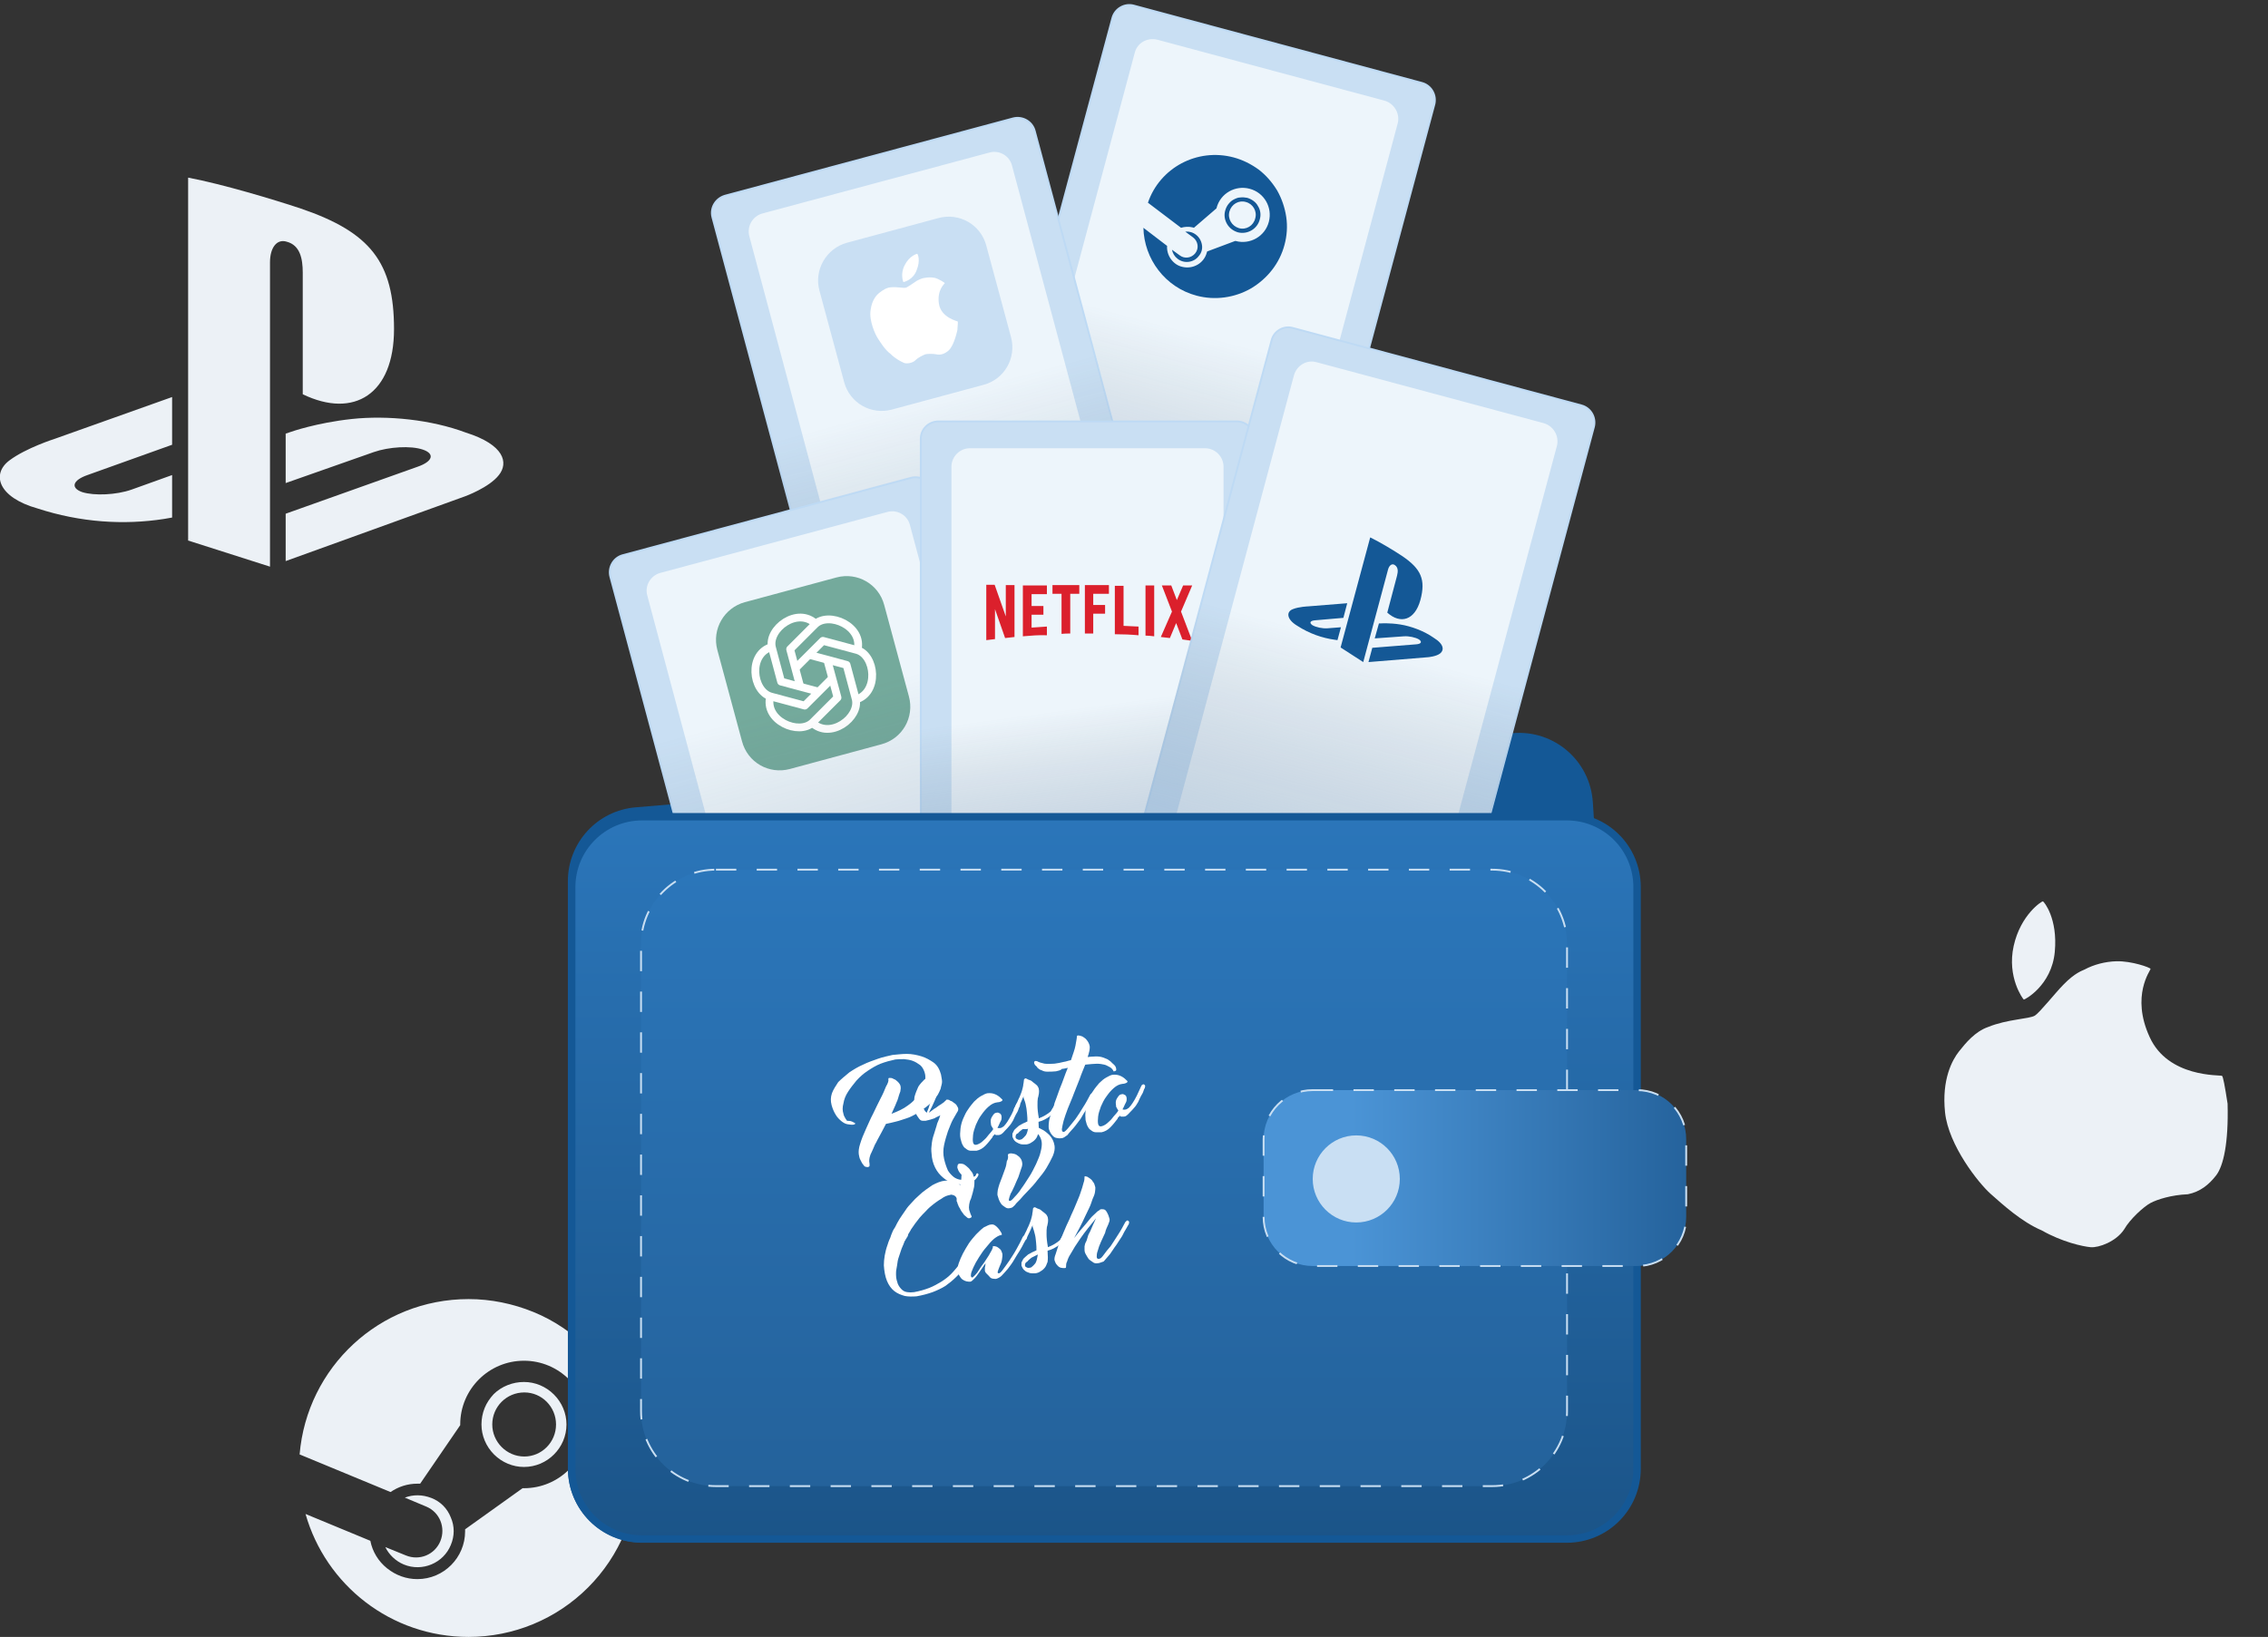
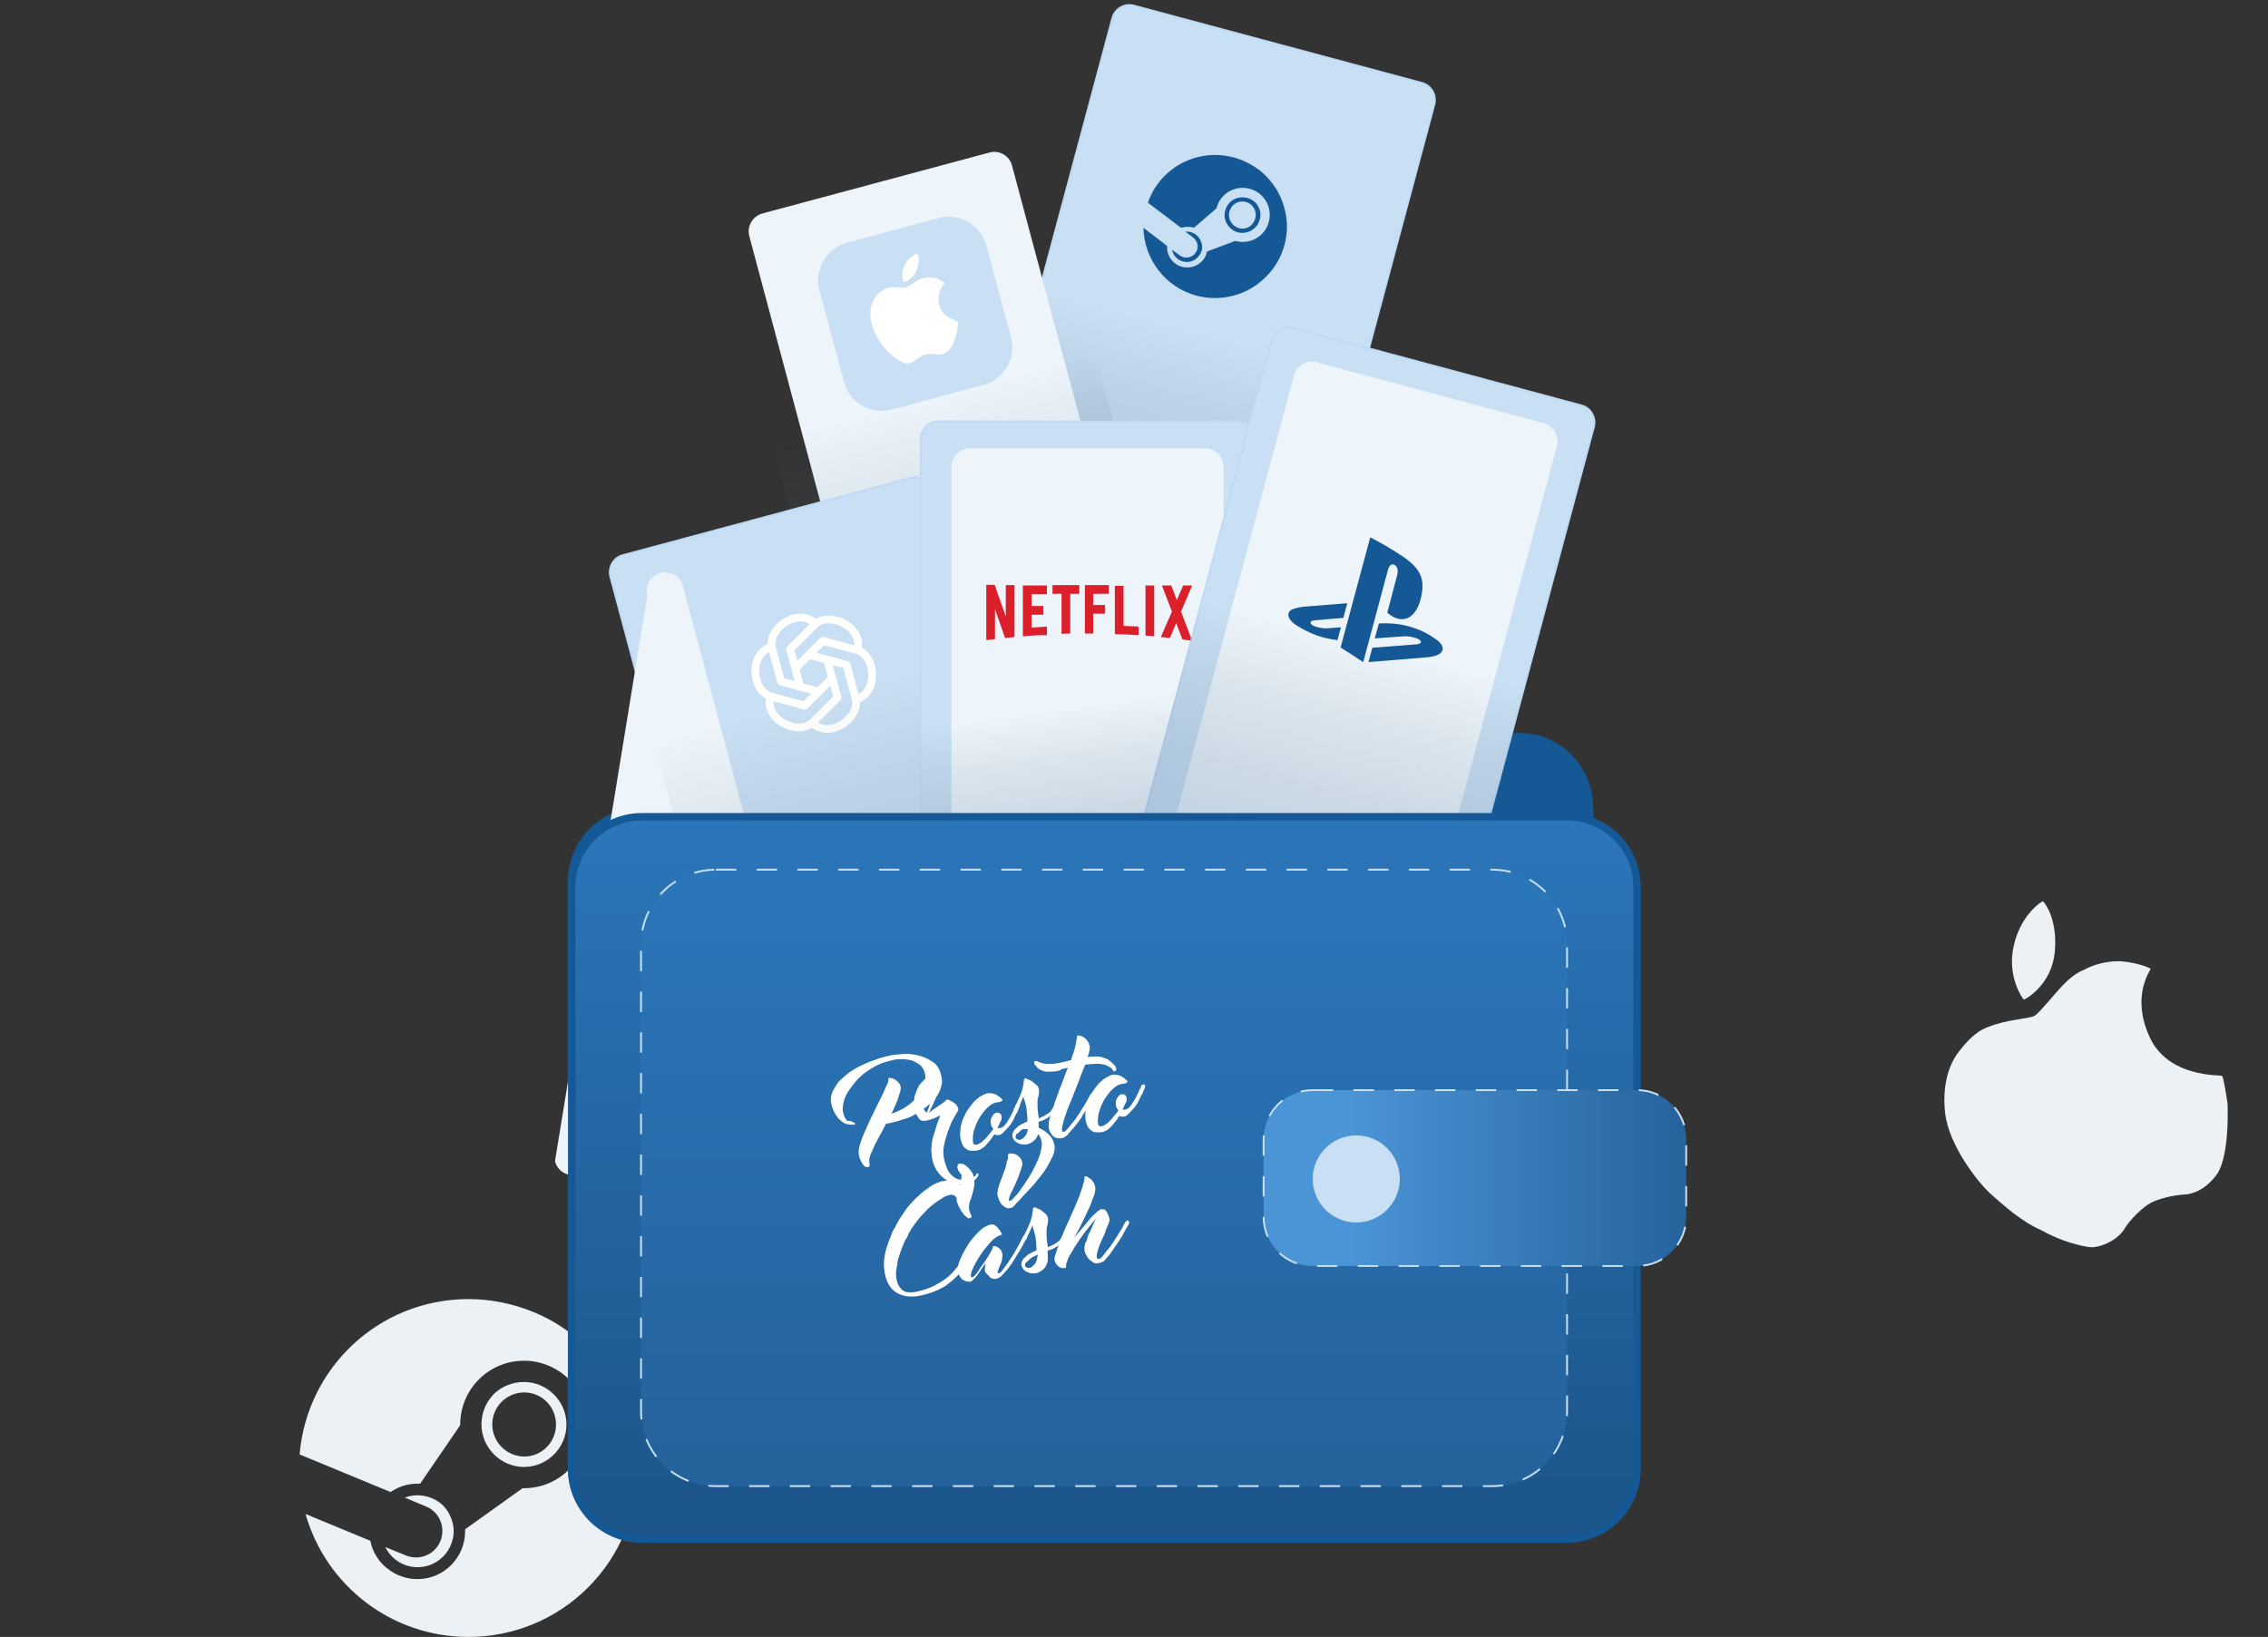
<svg xmlns="http://www.w3.org/2000/svg" version="1.1" id="Layer_1" x="0px" y="0px" viewBox="0 0 651 470" style="enable-background:new 0 0 651 470;" xml:space="preserve">
  <rect x="0" y="0" width="651" height="470" fill="#333333" stroke="none" />
  <style type="text/css">
	.st0{fill:#ECF1F6;}
	.st1{fill:#145896;}
	.st2{fill:#C9DFF3;stroke:#BEDAF4;stroke-width:0.532;}
	.st3{fill:#EDF5FB;}
	.st4{fill:url(#SVGID_1_);}
	.st5{fill:#C9DFF3;}
	.st6{fill:#FFFFFF;}
	.st7{fill:url(#SVGID_00000007428952594256148910000013256856640059696555_);}
	.st8{fill:#74AA9C;}
	.st9{fill:none;stroke:#FFFFFF;stroke-width:2.236;stroke-linejoin:round;}
	.st10{fill:url(#SVGID_00000127028079220572751060000008704438649034226566_);}
	.st11{fill:#DB202C;}
	.st12{fill:url(#SVGID_00000072980019701862716260000015985930629819123899_);}
	.st13{fill:url(#SVGID_00000129902459353427585590000003136183766463371405_);}
	.st14{fill:url(#SVGID_00000110471777751130112070000003816022072363596690_);stroke:#145896;stroke-width:2.127;}
	
		.st15{fill:url(#SVGID_00000035490499643144312020000014127330942261890208_);stroke:#C9DFF3;stroke-width:0.532;stroke-dasharray:5.85,5.85;}
	
		.st16{fill:url(#SVGID_00000062193521362480399270000009472599963210079935_);stroke:#C9DFF3;stroke-width:0.532;stroke-dasharray:5.85,5.85;}
</style>
  <path class="st0" d="M134.5,373c6.4,0,12.7,1.3,18.6,3.7c5.9,2.4,11.2,6,15.7,10.5c4.5,4.5,8.1,9.9,10.5,15.7  c2.4,5.9,3.7,12.2,3.7,18.6c0,12.9-5.1,25.2-14.2,34.3c-9.1,9.1-21.4,14.2-34.3,14.2c-22.3,0-41-14.9-46.8-35.3l18.6,7.7  c0.6,3.1,2.3,5.9,4.8,7.9c2.5,2,5.5,3.1,8.7,3.1c7.6,0,13.7-6.2,13.7-13.7v-0.6l16.5-11.8h0.4c10.1,0,18.3-8.2,18.3-18.3  s-8.2-18.3-18.3-18.3s-18.3,8.2-18.3,18.3v0.2L120.6,426l-0.8,0c-2.9,0-5.5,0.9-7.7,2.4L86,417.6C88.1,392.6,108.9,373,134.5,373z   M116.5,446.6c3.9,1.6,8.3-0.2,9.9-4.1c1.6-3.9-0.2-8.3-4-9.9l-6.2-2.6c2.4-0.9,5-0.9,7.6,0.1c2.6,1,4.6,3,5.6,5.6  c1.1,2.5,1.1,5.3,0,7.9c-2.1,5.2-8.2,7.8-13.5,5.6c-2.4-1-4.3-2.9-5.3-5L116.5,446.6z M162.6,409c0,6.7-5.5,12.2-12.2,12.2  c-3.2,0-6.3-1.3-8.6-3.6c-2.3-2.3-3.6-5.4-3.6-8.6c0-1.6,0.3-3.2,0.9-4.7c0.6-1.5,1.5-2.8,2.6-4c1.1-1.1,2.5-2,4-2.6  c1.5-0.6,3.1-0.9,4.7-0.9c3.2,0,6.3,1.3,8.6,3.6C161.3,402.7,162.6,405.8,162.6,409z M141.3,409c0,5,4.1,9.2,9.2,9.2  c5,0,9.1-4.1,9.1-9.2s-4.1-9.2-9.1-9.2C145.4,399.8,141.3,403.9,141.3,409z" />
-   <path class="st0" d="M143.2,136.4c-2.8,3.6-9.7,6.1-9.7,6.1L82,161.1v-13.6l37.9-13.5c4.3-1.5,5-3.7,1.5-4.9  c-3.5-1.2-9.8-0.8-14.1,0.7L82,138.7v-14.2l1.5-0.5c0,0,7.3-2.6,17.5-3.7c10.3-1.1,22.8,0.2,32.7,3.9  C144.8,127.7,146,132.9,143.2,136.4z M86.9,113.2V78.3c0-4.1-0.8-7.9-4.6-8.9c-2.9-0.9-4.8,1.8-4.8,5.9v87.4L54,155.2V51  c10,1.9,24.6,6.3,32.4,8.9c19.9,6.8,26.7,15.4,26.7,34.6C113.1,113.2,101.6,120.3,86.9,113.2 M10.8,146c-11.4-3.2-13.3-9.9-8.1-13.8  c4.8-3.6,13-6.2,13-6.2l33.7-12v13.7l-24.3,8.7c-4.3,1.5-4.9,3.7-1.5,4.9c3.5,1.1,9.8,0.8,14.1-0.7l11.7-4.2v12.2l-2.3,0.4  C35.5,150.8,23.1,150,10.8,146z" />
  <path class="st0" d="M586.4,258.8c-0.3-0.1-6.4,3.8-8.4,12.8c-2,9,2.7,15.3,2.9,15.4c0.2,0.1,8-4,8.9-13.7  C590.7,263.7,586.7,258.9,586.4,258.8z M637.8,308.9c-0.5-0.3-15.5,0.6-20.8-11.2c-5.4-11.8,0.3-19.1,0.3-19.5  c-0.1-0.4-5.4-2.3-9.8-2.2c-3.2,0.1-6.4,0.9-9.2,2.4c-0.6,0.3-2.7,0.9-6,4.3c-2.2,2.2-6.7,7.9-8.2,8.9c-1.6,1-7.9,1-13.5,3.3  c-3.7,1.3-6.4,4.6-8.3,7c-1.9,2.4-5,8-4,17.5c1,9.5,9.7,20.4,13.1,23.4c3.4,3,8.8,8,14.7,10.5c5.8,3.3,11.7,4.6,14,4.8  c2.3,0.2,7.3-1.6,9.6-5.1c1.7-3,5.7-6.6,7.6-7.6c1.9-1,5.9-2.3,10.7-2.5c3.5-0.7,6-2.7,8.1-5.4c2.1-2.7,3.6-9.3,3.3-20.6  C638.6,311.7,638.1,309.1,637.8,308.9z" />
  <path class="st1" d="M163,253c0-11.1,8.5-20.3,19.5-21.2l251.7-21.3c11.9-1,22.2,7.9,23,19.8l12.3,190c0.8,12.3-8.9,22.6-21.2,22.6  h-264c-11.7,0-21.3-9.5-21.3-21.3V253z" />
  <path class="st2" d="M325.4,1.6l82.7,22.2c2.7,0.7,4.3,3.5,3.6,6.2l-42.9,160.3c-0.7,2.7-3.5,4.3-6.2,3.6l-82.7-22.2  c-2.7-0.7-4.3-3.5-3.6-6.2L319.3,5.2C320,2.5,322.8,0.9,325.4,1.6z" />
-   <path class="st3" d="M332.2,11.4l65.2,17.5c2.8,0.8,4.5,3.7,3.8,6.5l-38.8,144.9c-0.8,2.8-3.7,4.5-6.5,3.8l-65.2-17.5  c-2.8-0.8-4.5-3.7-3.8-6.5l38.8-144.9C326.4,12.3,329.3,10.7,332.2,11.4z" />
  <path class="st1" d="M354.1,45.2c2.6,0.7,5,1.9,7.2,3.5c2.1,1.6,3.9,3.7,5.3,6c1.3,2.3,2.2,4.9,2.6,7.6c0.4,2.7,0.2,5.4-0.5,8  c-1.4,5.3-4.9,9.7-9.6,12.5c-4.7,2.7-10.3,3.5-15.6,2.1c-9.1-2.4-15.1-10.6-15.3-19.5l6.8,5.2c-0.1,1.3,0.3,2.7,1.1,3.8  c0.8,1.1,1.9,1.9,3.2,2.2c3.1,0.8,6.3-1,7.1-4.1l0.1-0.3l8-3l0.2,0c4.1,1.1,8.4-1.3,9.5-5.5c1.1-4.1-1.3-8.4-5.5-9.5  c-4.1-1.1-8.4,1.3-9.5,5.5l0,0.1l-6.5,5.6l-0.3-0.1c-1.2-0.3-2.4-0.2-3.4,0.1l-9.5-7.2C332.9,48.2,343.6,42.4,354.1,45.2z   M338.6,73.3c1.4,1.1,3.4,0.8,4.5-0.6c1.1-1.4,0.8-3.4-0.6-4.5l-2.3-1.7c1.1-0.1,2.2,0.2,3.1,0.9c0.9,0.7,1.5,1.7,1.7,2.9  c0.2,1.1-0.1,2.3-0.9,3.2c-1.4,1.9-4.2,2.3-6.1,0.8c-0.9-0.7-1.4-1.6-1.6-2.6L338.6,73.3z M361.6,63c-0.7,2.8-3.6,4.4-6.3,3.7  c-1.3-0.4-2.4-1.2-3.1-2.4c-0.7-1.2-0.9-2.6-0.5-3.9c0.2-0.7,0.5-1.3,0.9-1.8c0.4-0.5,0.9-1,1.5-1.3c0.6-0.3,1.2-0.6,1.9-0.6  c0.7-0.1,1.4,0,2,0.1c1.3,0.4,2.5,1.2,3.1,2.4C361.8,60.3,362,61.7,361.6,63z M352.9,60.7c-0.6,2.1,0.7,4.2,2.7,4.8  c2.1,0.6,4.2-0.7,4.7-2.8c0.6-2.1-0.7-4.2-2.7-4.7C355.6,57.4,353.5,58.6,352.9,60.7z" />
  <linearGradient id="SVGID_1_" gradientUnits="userSpaceOnUse" x1="410.601" y1="472.276" x2="410.601" y2="295.714" gradientTransform="matrix(0.966 0.259 0.259 -0.966 -151.976 362.368)">
    <stop offset="0.49" style="stop-color:#43576B;stop-opacity:0" />
    <stop offset="1" style="stop-color:#83AAD1;stop-opacity:0.46" />
  </linearGradient>
  <path class="st4" d="M325.5,1.4l82.7,22.2c2.8,0.8,4.5,3.7,3.8,6.5L369,190.3c-0.8,2.8-3.7,4.5-6.5,3.8l-82.7-22.2  c-2.8-0.8-4.5-3.7-3.8-6.5L319,5.1C319.8,2.3,322.7,0.6,325.5,1.4z" />
-   <path class="st2" d="M208.1,56.2l82.7-22.2c2.7-0.7,5.5,0.9,6.2,3.6l42.9,160.3c0.7,2.7-0.9,5.5-3.6,6.2l-82.7,22.2  c-2.7,0.7-5.5-0.9-6.2-3.6L204.5,62.4C203.8,59.7,205.4,57,208.1,56.2z" />
  <path class="st3" d="M218.8,61.3l65.2-17.5c2.8-0.8,5.8,0.9,6.5,3.8l38.8,144.9c0.8,2.8-0.9,5.8-3.8,6.5l-65.2,17.5  c-2.8,0.8-5.8-0.9-6.5-3.8L215.1,67.9C214.3,65,216,62.1,218.8,61.3z" />
  <path class="st5" d="M243.1,69.7l26.3-7.1c6-1.6,12.1,1.9,13.7,7.9l7.1,26.3c1.6,6-1.9,12.1-7.9,13.7l-26.3,7.1  c-6,1.6-12.1-1.9-13.7-7.9l-7.1-26.3C233.6,77.5,237.2,71.3,243.1,69.7z" />
  <path class="st6" d="M263.3,72.9c-0.1-0.1-2.3,0.6-3.6,3.2c-1.4,2.6-0.4,4.9-0.4,4.9c0.1,0,2.8-0.6,3.8-3.4  C264.3,74.7,263.4,72.9,263.3,72.9z M274.9,92.3c-0.1-0.1-4.8-1.1-5.4-5.1s1.7-5.8,1.7-5.9c0-0.1-1.5-1.1-2.8-1.5c-1-0.2-2-0.2-3,0  c-0.2,0-0.9,0.1-2.2,0.8c-0.8,0.5-2.7,1.9-3.2,2c-0.6,0.2-2.5-0.3-4.4-0.1c-1.2,0.1-2.3,0.9-3.1,1.5c-0.8,0.6-2.2,2-2.6,5  c-0.5,3,1.3,7,2.1,8.2s2,3.2,3.6,4.4c1.5,1.5,3.2,2.3,3.9,2.6c0.7,0.3,2.4,0.1,3.3-0.8c0.8-0.8,2.3-1.5,2.9-1.7  c0.6-0.1,2-0.2,3.5,0.1c1.1,0.1,2-0.3,2.9-1c0.9-0.7,1.9-2.5,2.7-6C274.9,93.3,275,92.4,274.9,92.3z" />
  <linearGradient id="SVGID_00000027602385084115906150000016685635378059230624_" gradientUnits="userSpaceOnUse" x1="210.286" y1="425.274" x2="210.286" y2="248.712" gradientTransform="matrix(0.966 -0.259 -0.259 -0.966 156.324 510.107)">
    <stop offset="0.407" style="stop-color:#43576B;stop-opacity:0" />
    <stop offset="1" style="stop-color:#83AAD1;stop-opacity:0.46" />
  </linearGradient>
  <path style="fill:url(#SVGID_00000027602385084115906150000016685635378059230624_);" d="M208,56l82.7-22.2c2.8-0.8,5.8,0.9,6.5,3.8  l42.9,160.3c0.8,2.8-0.9,5.8-3.8,6.5l-82.7,22.2c-2.8,0.8-5.8-0.9-6.5-3.8L204.3,62.5C203.5,59.7,205.2,56.7,208,56z" />
  <path class="st2" d="M178.8,159.4l82.7-22.2c2.7-0.7,5.5,0.9,6.2,3.6l42.9,160.3c0.7,2.7-0.9,5.5-3.6,6.2l-82.7,22.2  c-2.7,0.7-5.5-0.9-6.2-3.6l-42.9-160.3C174.5,162.9,176.1,160.1,178.8,159.4z" />
-   <path class="st3" d="M189.5,164.5l65.2-17.5c2.8-0.8,5.8,0.9,6.5,3.8l38.8,144.9c0.8,2.8-0.9,5.8-3.8,6.5l-65.2,17.5  c-2.8,0.8-5.8-0.9-6.5-3.8L185.8,171C185,168.2,186.7,165.3,189.5,164.5z" />
-   <path class="st8" d="M213.8,172.9l26.3-7.1c6-1.6,12.1,1.9,13.7,7.9l7.1,26.3c1.6,6-1.9,12.1-7.9,13.7l-26.3,7.1  c-6,1.6-12.1-1.9-13.7-7.9l-7.1-26.3C204.3,180.6,207.9,174.5,213.8,172.9z" />
+   <path class="st3" d="M189.5,164.5c2.8-0.8,5.8,0.9,6.5,3.8l38.8,144.9c0.8,2.8-0.9,5.8-3.8,6.5l-65.2,17.5  c-2.8,0.8-5.8-0.9-6.5-3.8L185.8,171C185,168.2,186.7,165.3,189.5,164.5z" />
  <path class="st9" d="M229.7,197.2l-2.9-10.8l7.1-7.1c3.9-3.9,14.1,0.5,12.2,7.5" />
  <path class="st9" d="M228.3,191.9l7.9-7.9l9.7,2.6c5.4,1.4,6.6,12.4-0.4,14.3" />
  <path class="st9" d="M232.2,188l10.8,2.9l2.6,9.7c1.4,5.4-7.4,12-12.6,6.8" />
  <path class="st9" d="M237.5,189.6l2.9,10.7l-7.1,7.1c-3.9,3.9-14.1-0.5-12.2-7.5" />
  <path class="st9" d="M238.9,194.7l-7.9,7.9l-9.7-2.6c-5.4-1.5-6.7-12.4,0.4-14.3" />
  <path class="st9" d="M235,198.6l-10.8-2.9l-2.6-9.7c-1.4-5.4,7.4-12,12.6-6.8" />
  <linearGradient id="SVGID_00000003822338172362706370000016276757294726276794_" gradientUnits="userSpaceOnUse" x1="180.998" y1="322.115" x2="180.998" y2="145.553" gradientTransform="matrix(0.966 -0.259 -0.259 -0.966 128.626 506.041)">
    <stop offset="0.31" style="stop-color:#43576B;stop-opacity:0" />
    <stop offset="1" style="stop-color:#83AAD1;stop-opacity:0.46" />
  </linearGradient>
  <path style="fill:url(#SVGID_00000003822338172362706370000016276757294726276794_);" d="M178.7,159.1l82.7-22.2  c2.8-0.8,5.8,0.9,6.5,3.8L310.9,301c0.8,2.8-0.9,5.8-3.8,6.5l-82.7,22.2c-2.8,0.8-5.8-0.9-6.5-3.8L175,165.6  C174.2,162.8,175.9,159.9,178.7,159.1z" />
  <path class="st2" d="M269.4,121H355c2.8,0,5.1,2.3,5.1,5.1V292c0,2.8-2.3,5.1-5.1,5.1h-85.6c-2.8,0-5.1-2.3-5.1-5.1V126  C264.3,123.2,266.6,121,269.4,121z" />
  <path class="st3" d="M278.4,128.7h67.5c2.9,0,5.3,2.4,5.3,5.3v150c0,2.9-2.4,5.3-5.3,5.3h-67.5c-2.9,0-5.3-2.4-5.3-5.3V134  C273.1,131.1,275.5,128.7,278.4,128.7z" />
  <path class="st11" d="M322.5,168.1v11.6c1.4,0.1,2.8,0.1,4.3,0.2v2.5c-2.2-0.2-4.5-0.3-6.8-0.3v-13.9H322.5z M342.2,168.1l-3.2,7.5  l3.2,8.4l0,0c-0.9-0.1-1.9-0.3-2.8-0.4l-1.8-4.7l-1.8,4.3c-0.9-0.1-1.7-0.2-2.6-0.3l3.2-7.3l-2.9-7.5h2.7l1.6,4.2l1.8-4.2H342.2z   M311.4,181.8v-13.8h6.9v2.5h-4.5v3.2h3.4v2.5h-3.4v5.7H311.4z M302.1,170.5v-2.5h7.7v2.5h-2.6v11.4c-0.8,0-1.7,0-2.5,0.1v-11.5  H302.1z M293.6,182.7v-14.6h6.9v2.5h-4.4v3.4c1,0,2.5,0,3.4,0v2.5c-1.1,0-2.4,0-3.4,0v3.7c1.5-0.1,2.9-0.2,4.4-0.3v2.5  C298.2,182.3,295.9,182.5,293.6,182.7 M288.7,177v-9h2.5v14.9c-0.9,0.1-1.8,0.2-2.7,0.3l-2.9-8.3v8.6c-0.8,0.1-1.7,0.2-2.5,0.3  v-15.9h2.4L288.7,177z M328.8,182.5v-14.4h2.5v14.6C330.4,182.6,329.6,182.5,328.8,182.5z" />
  <linearGradient id="SVGID_00000102523227525022245010000017717862118039004092_" gradientUnits="userSpaceOnUse" x1="300.535" y1="349.716" x2="319.946" y2="205.063" gradientTransform="matrix(1 0 0 -1 0 472)">
    <stop offset="0.558" style="stop-color:#43576B;stop-opacity:0" />
    <stop offset="0.949" style="stop-color:#83AAD1;stop-opacity:0.46" />
  </linearGradient>
  <path style="fill:url(#SVGID_00000102523227525022245010000017717862118039004092_);" d="M269.4,120.7H355c2.9,0,5.3,2.4,5.3,5.3  V292c0,2.9-2.4,5.3-5.3,5.3h-85.6c-2.9,0-5.3-2.4-5.3-5.3V126C264,123.1,266.4,120.7,269.4,120.7z" />
  <path class="st2" d="M371.2,94.2l82.7,22.2c2.7,0.7,4.3,3.5,3.6,6.2l-42.9,160.3c-0.7,2.7-3.5,4.3-6.2,3.6l-82.7-22.2  c-2.7-0.7-4.3-3.5-3.6-6.2L365,97.7C365.7,95,368.5,93.4,371.2,94.2z" />
  <path class="st3" d="M377.9,104l65.2,17.5c2.8,0.8,4.5,3.7,3.8,6.5l-38.8,144.9c-0.8,2.8-3.7,4.5-6.5,3.8l-65.2-17.5  c-2.8-0.8-4.5-3.7-3.8-6.5l38.8-144.9C372.2,104.9,375.1,103.2,377.9,104z" />
  <path class="st1" d="M413.4,187.6c-1.1,0.9-3.5,1.1-3.5,1.1l-17.1,1.4l1.1-4.1l12.6-1c1.4-0.1,1.8-0.7,0.8-1.4c-1-0.6-2.9-1-4.3-0.9  l-8.4,0.6l1.2-4.3l0.5,0c0,0,2.4-0.2,5.6,0.3c3.2,0.5,6.9,1.9,9.6,3.8C414.6,185,414.5,186.7,413.4,187.6z M398.2,175.9l2.8-10.6  c0.3-1.2,0.4-2.4-0.7-3.1c-0.8-0.5-1.6,0.2-1.9,1.4l-7.1,26.5l-6.5-4.2l8.5-31.6c2.9,1.4,7,3.9,9.1,5.3c5.5,3.7,6.9,6.8,5.3,12.7  C406.1,178.1,402,179.3,398.2,175.9 M372.4,179.7c-3.2-1.9-3.2-4.1-1.3-4.8c1.7-0.7,4.4-0.8,4.4-0.8l11.2-0.9l-1.1,4.2l-8.1,0.7  c-1.4,0.1-1.8,0.7-0.8,1.4c1,0.6,2.9,1,4.3,0.9l3.9-0.3l-1,3.7l-0.7-0.1C379.5,183.2,375.8,181.9,372.4,179.7z" />
  <linearGradient id="SVGID_00000170961740853976726470000009085549126476647584_" gradientUnits="userSpaceOnUse" x1="456.335" y1="379.74" x2="456.335" y2="203.178" gradientTransform="matrix(0.966 0.259 0.259 -0.966 -126.467 353.685)">
    <stop offset="0.47" style="stop-color:#43576B;stop-opacity:0" />
    <stop offset="0.949" style="stop-color:#83AAD1;stop-opacity:0.46" />
  </linearGradient>
  <path style="fill:url(#SVGID_00000170961740853976726470000009085549126476647584_);" d="M371.2,93.9l82.7,22.2  c2.8,0.8,4.5,3.7,3.8,6.5l-42.9,160.3c-0.8,2.8-3.7,4.5-6.5,3.8l-82.7-22.2c-2.8-0.8-4.5-3.7-3.8-6.5l42.9-160.3  C365.5,94.8,368.4,93.2,371.2,93.9z" />
  <linearGradient id="SVGID_00000109029381285082769590000017946535715814077101_" gradientUnits="userSpaceOnUse" x1="316.96" y1="238.534" x2="316.96" y2="29" gradientTransform="matrix(1 0 0 -1 0 472)">
    <stop offset="0" style="stop-color:#2B76BA" />
    <stop offset="1" style="stop-color:#1B5488" />
  </linearGradient>
  <path style="fill:url(#SVGID_00000109029381285082769590000017946535715814077101_);stroke:#145896;stroke-width:2.127;" d="  M184.3,234.5h265.4c11.2,0,20.2,9,20.2,20.2v167c0,11.2-9,20.2-20.2,20.2H184.3c-11.2,0-20.2-9-20.2-20.2v-167  C164.1,243.6,173.1,234.5,184.3,234.5z" />
  <linearGradient id="SVGID_00000017514244865187691150000007039677149521369730_" gradientUnits="userSpaceOnUse" x1="316.961" y1="222.048" x2="316.961" y2="45.486" gradientTransform="matrix(1 0 0 -1 0 472)">
    <stop offset="0" style="stop-color:#2B76BA" />
    <stop offset="1" style="stop-color:#24629B" />
  </linearGradient>
  <path style="fill:url(#SVGID_00000017514244865187691150000007039677149521369730_);stroke:#C9DFF3;stroke-width:0.532;stroke-dasharray:5.85,5.85;" d="  M205.5,249.7h222.8c11.9,0,21.5,9.6,21.5,21.5v134c0,11.9-9.6,21.5-21.5,21.5H205.5c-11.9,0-21.5-9.6-21.5-21.5v-134  C184,259.3,193.7,249.7,205.5,249.7z" />
  <linearGradient id="SVGID_00000089541273417367917820000008661806964403935656_" gradientUnits="userSpaceOnUse" x1="387.956" y1="133.767" x2="483.682" y2="133.767" gradientTransform="matrix(1 0 0 -1 0 472)">
    <stop offset="0" style="stop-color:#4B94D6" />
    <stop offset="1" style="stop-color:#25639D" />
  </linearGradient>
  <path style="fill:url(#SVGID_00000089541273417367917820000008661806964403935656_);stroke:#C9DFF3;stroke-width:0.532;stroke-dasharray:5.85,5.85;" d="  M376.8,313h93.1c7.8,0,14.1,6.3,14.1,14.1v22.3c0,7.8-6.3,14.1-14.1,14.1h-93.1c-7.8,0-14.1-6.3-14.1-14.1v-22.3  C362.7,319.3,369,313,376.8,313z" />
  <circle class="st5" cx="389.3" cy="338.5" r="12.5" />
  <g>
    <path class="st6" d="M255,309.9c0-0.3,0-0.4,0.4-0.4c0.3,0,0.7,0,1.1,0.3c0.4,0.1,0.8,0.4,1.2,0.8s0.7,0.8,0.8,1.3   c0,0.3,0.1,0.5,0,0.9c0,0.4-0.1,0.8-0.3,1.2c-0.1,0.4-0.3,0.8-0.4,1.3c-0.1,0.4-0.3,0.9-0.5,1.3c-0.4,1.1-0.9,2-1.4,3.2   c1.8-0.7,3.4-1.4,4.7-2.4c1.3-0.9,2.4-2,3.2-3.2c0.8-1.1,1.3-2.2,1.6-3.3c0.3-1.1,0.3-2.1,0-3c-0.3-0.9-0.7-1.6-1.3-2.1   c-0.7-0.5-1.3-0.9-2.1-1.2c-0.8-0.3-1.6-0.4-2.5-0.5c-0.9,0-1.7,0-2.5,0.1c-1.4,0.3-2.9,0.7-4.2,1.2c-1.3,0.5-2.6,1.3-3.8,2.1   s-2.2,1.7-3.2,2.8c-0.9,1.1-1.7,2.1-2.4,3.2c-0.7,1.1-1.1,2.1-1.3,3.3c-0.3,1.1-0.3,2.1,0,3c0.1,0.5,0.3,0.9,0.5,1.2   c0.1,0.3,0.4,0.5,0.5,0.8c0.7,0,0.8,0.1,1.1,0.1c0.4,0.1,0.7,0.3,0.9,0.4c0.1,0.1,0.3,0.1,0.4,0.3c0,0.1,0,0.1-0.4,0.3   c-0.5,0.1-1.2,0-1.8-0.1c-0.7-0.1-1.3-0.5-1.8-0.9c-0.5-0.4-1.2-1.1-1.6-1.8c-0.5-0.8-0.9-1.7-1.2-2.8c-0.3-1.2-0.3-2.2,0.1-3.4   c0.4-1.1,1.1-2.1,1.8-3.2c0.9-0.9,2-1.8,3.2-2.8c1.2-0.8,2.5-1.6,3.9-2.2c1.4-0.7,2.9-1.2,4.3-1.7c1.4-0.5,2.9-0.8,4.2-1.1   c1.3-0.1,2.6-0.3,4.1-0.3c1.4,0,2.9,0.3,4.2,0.7c1.3,0.4,2.5,1.1,3.5,1.8c1.1,0.8,1.7,2,2.1,3.4c0.1,0.8,0.3,1.4,0.3,2.1   c0,0.7-0.3,1.3-0.4,2c-0.3,0.7-0.5,1.2-0.8,1.7c-0.4,0.5-0.7,1.1-1.1,1.4c-0.9,1.1-2,2-3.3,2.9l-1.6,1.1c-0.9,0.5-2,1.1-3,1.4   s-2,0.7-2.9,0.9c-1.1,0.3-2.1,0.5-3,0.7c-0.9,1.7-1.7,3.3-2.5,4.7c-0.3,0.7-0.7,1.2-0.9,1.8c-0.3,0.7-0.5,1.2-0.8,1.8   c-0.3,0.5-0.4,1.1-0.5,1.4c-0.1,0.4-0.1,0.8-0.1,1.1c0.1,0.5,0.1,0.8,0.1,1.1c0,0.3-0.1,0.4-0.5,0.5c-0.1,0-0.4,0-0.7-0.1   c-0.3-0.1-0.5-0.4-0.7-0.7c-0.3-0.3-0.4-0.7-0.7-1.2c-0.3-0.5-0.4-1.1-0.5-1.7c-0.1-0.8,0-1.8,0.4-3c0.4-1.3,0.9-2.6,1.6-4.1   s1.3-3,2.1-4.5c0.8-1.6,1.4-3,2.1-4.3c0.7-1.3,1.2-2.5,1.6-3.5C254.9,311,255.1,310.3,255,309.9z" />
    <path class="st6" d="M280.2,337.2c0.1-0.3,0.3-0.4,0.4-0.3c0.1,0,0.1,0.1,0.3,0.3c-0.1,0.4-0.4,0.9-0.7,1.2   c-0.3,0.4-0.7,0.7-1.2,0.9c-0.5,0.3-1.2,0.5-2,0.7c-0.8,0.1-1.7,0.1-2.8-0.1c-1.1-0.3-2-0.7-2.9-1.3c-0.9-0.7-1.7-1.4-2.4-2.5   c-0.7-1.1-1.2-2.4-1.4-3.8c-0.1-1.1-0.3-2.2-0.1-3.4c0.1-1.2,0.3-2.2,0.7-3.3c0.3-1.1,0.7-2.1,0.9-3c0.4-0.9,0.7-1.7,0.9-2.4   c-0.4,0.3-1.1,0.5-1.7,0.9c-0.8,0.3-1.6,0.5-2.5,0.7c-0.3,0-0.5,0-0.8,0c-0.3,0-0.7-0.1-0.9-0.4c-0.3-0.3-0.5-0.7-0.8-1.1   c-0.3-0.5-0.5-1.2-0.7-2c-0.3-1.2-0.1-2.4,0-3.4c0.3-1.1,0.7-2,1.1-2.9c0.5-0.8,1.1-1.4,1.7-2c0.7-0.5,1.2-0.8,1.8-0.9   s1.2,0,1.6,0.3c0.5,0.3,0.8,0.8,0.9,1.4c0,0.3,0,0.7,0,1.1s-0.1,0.9-0.3,1.3c-0.1,0.5-0.3,0.9-0.5,1.4c-0.1,0.5-0.4,1.1-0.5,1.4   c-0.5,1.2-1.1,2.4-1.7,3.5c0.8-0.5,1.4-1.1,2-1.4c0.5-0.4,1.1-0.8,1.6-1.1c0.5-0.4,0.8-0.5,0.9-0.7c0.1-0.1,0.4-0.3,0.5-0.5   c0.1-0.1,0.4-0.1,0.8,0c0.1,0.1,0.4,0.3,0.8,0.4c0.4,0.3,0.7,0.5,1.1,0.8c0.3,0.3,0.5,0.7,0.7,1.1c0.1,0.4,0.1,0.8-0.3,1.3   c-0.3,0.5-0.7,1.2-1.2,2.1c-0.5,0.9-0.9,2.1-1.4,3.3c-0.4,1.2-0.8,2.5-1.1,3.9c-0.3,1.4-0.3,2.8,0,4.1c0.3,1.3,0.7,2.4,1.1,3.3   c0.5,0.8,1.1,1.4,1.6,1.8c0.5,0.4,1.2,0.7,1.8,0.8s1.2,0.1,1.6,0c0.9-0.1,1.7-0.4,2.1-0.8C279.8,337.9,280.1,337.6,280.2,337.2z    M265,317.9c0,0.3,0.1,0.5,0.3,0.7c0.1,0.1,0.1,0.4,0.3,0.5c0.1,0.1,0.3,0.3,0.4,0.4c0.4-0.9,0.7-1.7,0.9-2.5   c0.3-0.8,0.5-1.6,0.8-2.1c0.1-0.7,0.3-1.1,0.3-1.4s-0.1-0.5-0.4-0.5s-0.5,0.3-0.9,0.7c-0.3,0.4-0.7,0.8-0.9,1.3   c-0.3,0.5-0.5,1.1-0.7,1.6C265,317,264.8,317.5,265,317.9z" />
    <path class="st6" d="M286.7,325.9c-0.3,0-0.5,0-0.7,0c-0.3,0-0.4-0.1-0.5-0.3c-0.1,0.1-0.1,0.4-0.3,0.4l-0.1,0.1l-0.1,0.1   c0,0.1-0.1,0.1-0.1,0.3c-0.7,0.9-1.3,1.7-2.1,2.5s-1.6,1.2-2.5,1.4c0,0,0,0-0.1,0c-0.1,0-0.1,0-0.1,0h-0.3c-0.3,0-0.7,0-1.1,0   s-0.8-0.1-1.2-0.4c-0.4-0.3-0.8-0.5-1.1-1.1c-0.3-0.5-0.5-1.1-0.7-2s-0.1-1.8,0-2.9c0.1-0.9,0.4-2,0.8-2.9c0.4-0.9,0.8-1.8,1.4-2.6   c0.5-0.8,1.2-1.6,1.7-2.2c0.7-0.7,1.3-1.2,2-1.6c0.7-0.4,1.3-0.7,1.8-0.8c0.9-0.1,1.7,0,2.5,0.4s1.3,0.9,1.8,1.4   c0.1,0.1,0,0.3-0.1,0.4s-0.7,0.4-1.3,0.4c-0.9,0.1-1.7,0.5-2.5,1.2s-1.4,1.4-2.1,2.4c-0.7,0.9-1.2,2-1.6,2.9   c-0.4,1.1-0.7,2-0.8,2.9c-0.1,0.9-0.1,1.6,0,2.1c0.1,0.5,0.4,0.8,0.9,0.7c0.5-0.1,1.1-0.4,1.6-0.8c0.5-0.5,1.1-0.9,1.6-1.6   c0.5-0.7,1.2-1.3,1.7-2.1c-0.1-0.1-0.1-0.3-0.3-0.5c-0.1-0.1-0.1-0.4-0.3-0.5c0-0.3-0.1-0.5-0.1-0.8c-0.1-0.7,0-1.2,0.3-1.7   s0.5-0.8,0.9-1.1c0.4-0.1,0.8-0.3,1.2,0c0.4,0.1,0.7,0.5,0.7,1.2c0,0.3,0,0.7-0.3,1.2c-0.3,0.5-0.5,1.2-0.9,1.8   c0,0,0.1,0.1,0.3,0.1c0.1,0,0.3,0,0.4,0c0.4,0,0.8-0.3,1.1-0.5c0.4-0.4,0.7-0.8,1.1-1.4c0.4-0.7,0.8-1.3,1.2-2.1s0.8-1.7,1.3-2.8   c0.1-0.1,0.1-0.3,0.4-0.4c0.1-0.1,0.3-0.1,0.4,0c0.1,0,0.1,0.1,0.3,0.3c0,0.1,0,0.4-0.1,0.7c-0.1,0.1-0.3,0.5-0.4,0.9   c-0.1,0.4-0.4,0.9-0.7,1.4c-0.3,0.5-0.5,1.1-0.8,1.7c-0.3,0.5-0.7,1.2-1.1,1.6c-0.4,0.5-0.8,0.9-1.2,1.3   C287.6,325.7,287.2,325.8,286.7,325.9z" />
    <path class="st6" d="M303.5,315.9c0.1-0.1,0.3-0.3,0.4-0.4c0.1-0.1,0.3-0.1,0.4,0c0.1,0,0.3,0.1,0.3,0.3c0,0.1,0,0.4-0.1,0.7   c-0.1,0.3-0.3,0.5-0.5,1.1c-0.3,0.4-0.7,0.9-1.1,1.4c-0.5,0.5-1.1,1.1-1.8,1.7c-0.8,0.5-1.7,1.1-3,1.4v0.3c0.1,1.2,0.1,2.1,0,2.9   c-0.3,0.8-0.5,1.4-0.9,1.8c-0.4,0.5-0.9,0.8-1.4,1.1c-0.5,0.3-1.1,0.4-1.4,0.4c-0.1,0-0.5,0-0.8,0c-0.4,0-0.8-0.1-1.2-0.3   s-0.8-0.4-1.1-0.7c-0.3-0.3-0.5-0.7-0.7-1.2c0-0.4,0-0.7,0-0.9c0.1-0.3,0.3-0.5,0.4-0.8c0.1-0.3,0.4-0.5,0.7-0.8   c0.3-0.3,0.5-0.4,0.8-0.7c0.7-0.4,1.4-0.8,2.4-1.2c0-0.7,0-1.4-0.1-2.2c-0.1-0.7-0.1-1.4-0.3-2.2c-0.1-0.8-0.4-1.6-0.7-2.4v-0.1   v-0.3c-0.3,0.5-0.5,1.2-0.8,1.8c-0.3,0.7-0.7,1.3-0.9,2c-0.1,0.3-0.3,0.4-0.4,0.4c-0.1,0-0.3,0-0.4,0c-0.1,0-0.1-0.1-0.3-0.3   c0-0.1,0-0.4,0.1-0.5c0.3-0.4,0.4-0.9,0.7-1.4c0.3-0.5,0.5-1.2,0.8-1.7c0.3-0.7,0.5-1.2,0.7-1.8s0.3-1.2,0.4-1.6   c0-0.1,0-0.4,0.1-0.7c0-0.3,0.1-0.5,0.1-0.8c0-0.3,0.1-0.4,0.3-0.5c0.1-0.1,0.3-0.1,0.4,0c0.3,0.1,0.5,0.3,0.9,0.4s0.8,0.4,1.1,0.7   c0.4,0.3,0.7,0.5,1.1,0.9c0.3,0.4,0.5,0.8,0.5,1.2c0.1,0.4,0,0.8,0,1.1c-0.1,0.3-0.1,0.8-0.3,1.3c-0.1,0.5-0.1,1.2-0.1,2.1   c0,0.9,0.1,2.1,0.4,3.7c1.3-0.5,2.5-1.2,3.4-2C302,318.3,302.8,317.3,303.5,315.9z M291.5,326.5c0,0.4,0.3,0.5,0.7,0.7   s0.7,0,1.1-0.1c0.4-0.3,0.8-0.7,1.2-1.2c0.4-0.7,0.5-1.4,0.7-2.5c-0.7,0.3-1.3,0.7-1.8,0.9c-0.4,0.3-0.9,0.7-1.2,1.1   C291.7,325.5,291.5,325.9,291.5,326.5z" />
    <path class="st6" d="M320.3,306.5c0.1,0.3,0.1,0.5,0.1,0.7c0,0.1-0.1,0.3-0.3,0.3c-0.1,0.1-0.3,0.1-0.5,0.1c0-0.3-0.3-0.5-0.5-0.8   c-0.3-0.3-0.7-0.5-1.3-0.8c-0.5-0.3-1.2-0.4-1.8-0.5c-0.7-0.1-1.6-0.1-2.5,0c-0.4,0-0.7,0.1-1.1,0.1s-0.7,0.1-0.9,0.1   c-0.5,1.3-1.1,2.6-1.6,4.1c-0.5,1.4-1.2,2.9-1.7,4.3c-0.5,1.4-1.2,2.9-1.7,4.2c-0.5,1.3-0.9,2.5-1.2,3.5c-0.3,1.1-0.4,1.8-0.5,2.4   c0,0.5,0.1,0.8,0.5,0.8c0.3,0,0.7-0.4,1.3-1.1s1.3-1.6,2.1-2.6c0.8-1.1,1.4-2.1,2.2-3.4c0.8-1.2,1.4-2.4,2-3.5   c0.1-0.1,0.1-0.3,0.4-0.4c0.1-0.1,0.3-0.1,0.4,0c0.1,0,0.1,0.1,0.3,0.3c0,0.1,0,0.4-0.1,0.7c-0.1,0.1-0.3,0.5-0.7,1.2   c-0.4,0.7-0.8,1.3-1.3,2.2c-0.5,0.8-1.1,1.7-1.7,2.8c-0.7,0.9-1.3,1.8-2,2.6s-1.3,1.4-1.8,2.1c-0.7,0.5-1.2,0.9-1.7,0.9   c-0.7,0.1-1.1,0-1.6-0.1c-0.4-0.1-0.8-0.4-1.1-0.8c-0.3-0.3-0.5-0.7-0.7-1.1s-0.3-0.8-0.3-1.2s0-0.9,0.1-1.6   c0.1-0.7,0.3-1.4,0.7-2.4c0.3-0.9,0.7-1.8,0.9-2.9c0.4-1.1,0.8-2.1,1.2-3.3s0.9-2.2,1.3-3.4s0.9-2.4,1.3-3.4   c-0.5,0.1-1.2,0.3-1.7,0.3c-0.4,0.5-1.1,0.5-1.7,0.7c-0.9,0.1-1.7,0.1-2.4,0.1c-0.7,0-1.2-0.1-1.7-0.4c-0.5-0.1-0.8-0.4-1.2-0.7   c-0.1-0.3-0.4-0.5-0.7-0.8c-0.3-0.5-0.4-0.8-0.1-1.1c0.1-0.1,0.4-0.1,0.7,0c0.5,0.3,1.2,0.5,2.1,0.7c0.8,0.1,1.8,0.1,2.9,0   c0.9-0.1,1.8-0.3,2.6-0.5c0.8-0.1,1.4-0.4,2.1-0.5c0.5-1.6,1.1-3,1.3-4.2s0.4-2.1,0.4-2.5c0-0.3,0.1-0.4,0.4-0.4   c0.3,0,0.7,0.1,1.2,0.3c0.4,0.3,0.9,0.5,1.3,1.1c0.4,0.5,0.7,1.1,0.8,1.8c0,0.3,0,0.7-0.1,1.2c-0.1,0.5-0.3,1.2-0.5,1.8l0.9-0.1   c1.1-0.1,2-0.1,2.6,0c0.7,0.1,1.4,0.4,2.1,0.7c0.5,0.3,1.1,0.7,1.4,1.1C319.8,305.7,320.2,306.1,320.3,306.5z" />
    <path class="st6" d="M322.6,320.6c-0.3,0-0.5,0-0.7,0c-0.3,0-0.4-0.1-0.5-0.3c-0.1,0.1-0.1,0.4-0.3,0.4l-0.1,0.1l-0.1,0.1   c0,0.1-0.1,0.1-0.1,0.3c-0.7,0.9-1.3,1.7-2.1,2.5s-1.6,1.2-2.5,1.4c0,0,0,0-0.1,0c-0.1,0-0.1,0-0.1,0h-0.3c-0.3,0-0.7,0-1.1,0   s-0.8-0.1-1.2-0.4s-0.8-0.5-1.1-1.1c-0.3-0.5-0.5-1.1-0.7-2c-0.1-0.9-0.1-1.8,0-2.9c0.1-0.9,0.4-2,0.8-2.9s0.8-1.8,1.4-2.6   c0.5-0.8,1.2-1.6,1.7-2.2c0.7-0.7,1.3-1.2,2-1.6s1.3-0.7,1.8-0.8c0.9-0.1,1.7,0,2.5,0.4s1.3,0.9,1.8,1.4c0.1,0.1,0,0.3-0.1,0.4   c-0.1,0.1-0.7,0.4-1.3,0.4c-0.9,0.1-1.7,0.5-2.5,1.2c-0.8,0.7-1.4,1.4-2.1,2.4c-0.7,0.9-1.2,2-1.6,2.9c-0.4,1.1-0.7,2-0.8,2.9   c-0.1,0.9-0.1,1.6,0,2.1c0.1,0.5,0.4,0.8,0.9,0.7s1.1-0.4,1.6-0.8c0.5-0.5,1.1-0.9,1.6-1.6s1.2-1.3,1.7-2.1   c-0.1-0.1-0.1-0.3-0.3-0.5c-0.1-0.1-0.1-0.4-0.3-0.5c0-0.3-0.1-0.5-0.1-0.8c-0.1-0.7,0-1.2,0.3-1.7c0.3-0.5,0.5-0.8,0.9-1.1   c0.4-0.1,0.8-0.3,1.2,0c0.4,0.1,0.7,0.5,0.7,1.2c0,0.3,0,0.7-0.3,1.2c-0.3,0.5-0.5,1.2-0.9,1.8c0,0,0.1,0.1,0.3,0.1s0.3,0,0.4,0   c0.4,0,0.8-0.3,1.1-0.5c0.4-0.4,0.7-0.8,1.1-1.4s0.8-1.3,1.2-2.1s0.8-1.7,1.3-2.8c0.1-0.1,0.1-0.3,0.4-0.4c0.1-0.1,0.3-0.1,0.4,0   c0.1,0,0.1,0.1,0.3,0.3c0,0.1,0,0.4-0.1,0.7c-0.1,0.1-0.3,0.5-0.4,0.9c-0.1,0.4-0.4,0.9-0.7,1.4c-0.3,0.5-0.5,1.1-0.8,1.7   c-0.3,0.5-0.7,1.2-1.1,1.6c-0.4,0.5-0.8,0.9-1.2,1.3C323.5,320.3,323.1,320.6,322.6,320.6z" />
  </g>
  <g>
    <path class="st6" d="M278.7,357.2c0.1-0.3,0.3-0.4,0.4-0.4c0.1-0.1,0.3-0.1,0.4,0c0.1,0,0.3,0.1,0.3,0.4c0,0.1,0,0.4-0.1,0.7   c-0.7,2.4-1.7,4.5-3.2,6.4c-0.7,0.8-1.3,1.7-2.2,2.5c-0.8,0.8-1.8,1.6-2.9,2.4c-1.1,0.7-2.4,1.3-3.7,1.8c-1.4,0.5-2.9,0.9-4.6,1.2   c-1.2,0.1-2.4,0.1-3.4-0.1c-1.1-0.3-2.1-0.7-3-1.4c-0.9-0.7-1.6-1.7-2.1-2.9c-0.5-1.2-0.8-2.8-0.9-4.5c0-1.7,0.3-3.8,1.1-6   c0.1-0.4,0.3-0.9,0.5-1.4c0.3-0.5,0.4-1.1,0.5-1.3c0.3-0.7,0.5-1.4,1.1-2.2c0.4-0.8,0.8-1.6,1.3-2.4s1.1-1.6,1.7-2.5   c0.5-0.8,1.2-1.6,1.8-2.2c0.7-0.8,1.3-1.4,2-2c1.3-1.3,2.8-2.2,3.9-3c1.3-0.7,2.5-1.2,3.7-1.3c1.1-0.1,2-0.1,2.6,0.1   c0.7,0.3,1.3,0.7,1.7,1.2c0.1-0.4,0.1-0.9,0.3-1.4c0-0.5,0.1-1.1,0.1-1.6c-0.4-0.4-0.7-0.8-0.9-1.2c-0.1-0.4-0.3-0.7-0.3-0.8   c0-0.3,0-0.5,0.1-0.8c0.1-0.3,0.4-0.4,0.5-0.4h0.1c0.3,0,0.5,0,0.9,0.1s0.7,0.4,1.1,0.7c0.4,0.3,0.8,0.7,1.1,1.2   c0.4,0.4,0.7,0.9,0.8,1.4c0,0.1,0.1,0.3,0.1,0.4s0,0.3,0.1,0.5c0,0.1,0,0.4,0.1,0.7c0,0.5,0,1.2-0.1,1.7c-0.1,0.5-0.3,1.2-0.4,1.7   c-0.1,0.5-0.4,1.2-0.5,1.7c-0.3,0.5-0.4,1.1-0.5,1.6c-0.1,0.7-0.1,1.1,0,1.6c0.1,0.4,0.3,0.8,0.4,1.2c0.1,0.3,0.3,0.5,0.3,0.8   c0,0.1-0.3,0.3-0.7,0.4c-0.3,0-0.5-0.1-0.8-0.4s-0.7-0.5-0.9-0.9c-0.3-0.4-0.7-0.9-0.9-1.4c-0.1-0.3-0.3-0.4-0.4-0.7   c-0.1-0.1-0.1-0.4-0.3-0.7c-0.1-0.3-0.1-0.5-0.3-0.8c0-0.1,0-0.3,0-0.4s0-0.3,0-0.4c-0.1-0.4-0.4-0.7-0.8-0.9   c-0.4-0.1-0.8-0.3-1.1-0.1c-0.7,0.1-1.6,0.4-2.5,1.1c-0.9,0.5-2,1.3-3.3,2.4c-0.3,0.3-0.8,0.7-1.2,1.2c-0.5,0.5-1.1,1.1-1.7,1.8   c-0.9,1.1-1.7,2.2-2.5,3.4c-0.1,0.3-0.3,0.5-0.4,0.7c-0.1,0.3-0.3,0.4-0.4,0.7c0,0.1-0.1,0.3-0.1,0.4c-0.1,0.1-0.1,0.4-0.3,0.5   c-0.1,0.1-0.1,0.4-0.3,0.5c-0.1,0.1-0.1,0.4-0.3,0.5c-0.3,0.7-0.5,1.4-0.9,2.2c-0.3,0.8-0.5,1.6-0.8,2.4c-0.3,0.8-0.4,1.6-0.5,2.4   c-0.1,0.8-0.3,1.4-0.3,2.1v0.7c0,1.1,0.3,1.8,0.5,2.5c0.3,0.7,0.7,1.2,1.1,1.6s0.9,0.7,1.6,0.8c0.7,0.1,1.2,0.1,2,0   c1.6-0.3,3-0.7,4.3-1.2c1.3-0.5,2.5-1.2,3.5-1.8c1.1-0.7,2-1.4,2.8-2.2s1.4-1.6,2.1-2.4C276.9,361.6,277.9,359.6,278.7,357.2z" />
    <path class="st6" d="M284.4,351.6c0.5-0.1,0.9,0,1.3,0.3s0.8,0.7,1.1,1.1c0.3,0.4,0.5,0.8,0.7,1.1c0.1,0.4,0.1,0.5-0.1,0.5   c-0.7,0.1-1.3,0.5-2.1,1.1c-0.8,0.7-1.4,1.4-2.2,2.4c-0.8,0.9-1.4,1.8-2.1,2.9c-0.7,1.1-1.2,2-1.6,2.9c-0.4,0.9-0.7,1.6-0.7,2.1   c-0.1,0.5,0.1,0.8,0.4,0.8c0.1,0,0.4-0.3,0.8-0.7s0.8-0.9,1.2-1.6c0.4-0.7,0.9-1.3,1.4-2c0.5-0.8,0.9-1.4,1.3-2   c0.4-0.7,0.7-1.2,0.9-1.6s0.3-0.8,0.3-0.8c-0.1-0.1,0-0.3,0.1-0.3c0.3,0,0.5,0,0.8,0.1c0.4,0.1,0.7,0.4,1.1,0.7   c0.4,0.3,0.5,0.8,0.7,1.3c0.1,0.5,0,1.2-0.1,1.8c-0.1,0.7-0.4,1.3-0.7,2c-0.3,0.7-0.4,1.1-0.5,1.4s0,0.5,0.3,0.5   c0.3,0,0.7-0.4,1.2-1.1c0.5-0.7,1.2-1.6,1.8-2.5c0.7-1.1,1.4-2.1,2.1-3.4c0.7-1.2,1.3-2.4,1.8-3.5c0.1-0.1,0.3-0.3,0.4-0.4   c0.1-0.1,0.3-0.1,0.4,0c0.1,0,0.3,0.1,0.3,0.3c0,0.1,0,0.4-0.1,0.7c-0.1,0.1-0.3,0.5-0.7,1.2c-0.3,0.7-0.7,1.3-1.2,2.2   c-0.5,0.8-1.1,1.7-1.6,2.6s-1.2,1.8-1.8,2.6c-0.7,0.8-1.2,1.4-1.8,2c-0.5,0.5-1.2,0.8-1.6,0.9c-0.3,0-0.7,0-1.1-0.1   c-0.4-0.1-0.7-0.4-0.9-0.7c-0.3-0.3-0.5-0.5-0.8-0.8c-0.3-0.3-0.3-0.5-0.4-0.7c0-0.1,0-0.4,0-0.7c0-0.3,0-0.4,0.1-0.7   c0-0.3,0.1-0.5,0.1-0.8c-0.7,0.9-1.2,1.8-1.8,2.6c-0.5,0.7-0.9,1.3-1.4,1.8c-0.5,0.5-0.9,0.9-1.2,0.9s-0.7,0-1.1-0.1   c-0.4-0.1-0.8-0.3-1.1-0.5c-0.4-0.3-0.7-0.7-0.9-1.1c-0.3-0.4-0.5-0.9-0.5-1.4c-0.1-0.7,0-1.3,0.3-2.2c0.3-0.9,0.7-1.8,1.2-2.8   c0.5-0.9,1.1-2,1.7-2.9s1.4-1.8,2.1-2.6c0.8-0.8,1.4-1.4,2.2-2C283.3,352,283.9,351.6,284.4,351.6z" />
    <path class="st6" d="M306.1,352.9c0.1-0.1,0.3-0.3,0.4-0.4c0.1-0.1,0.3-0.1,0.4,0c0.1,0,0.3,0.1,0.3,0.3c0,0.1,0,0.4-0.1,0.7   c-0.1,0.3-0.3,0.5-0.5,1.1c-0.3,0.4-0.7,0.9-1.1,1.4c-0.5,0.5-1.1,1.1-1.8,1.7c-0.8,0.5-1.7,1.1-3,1.4v0.3c0.1,1.2,0.1,2.1,0,2.9   c-0.3,0.8-0.5,1.4-0.9,1.8c-0.4,0.5-0.9,0.8-1.4,1.1c-0.5,0.3-1.1,0.4-1.4,0.4c-0.1,0-0.5,0-0.8,0c-0.4,0-0.8-0.1-1.2-0.3   c-0.4-0.1-0.8-0.4-1.1-0.7s-0.5-0.7-0.7-1.2c0-0.4,0-0.7,0-0.9c0.1-0.3,0.3-0.5,0.4-0.8c0.1-0.3,0.4-0.5,0.7-0.8   c0.3-0.3,0.5-0.4,0.8-0.7c0.7-0.4,1.4-0.8,2.4-1.2c0-0.7,0-1.4-0.1-2.2c-0.1-0.7-0.1-1.4-0.3-2.2s-0.4-1.6-0.7-2.4v-0.1v-0.3   c-0.3,0.5-0.5,1.2-0.8,1.8c-0.3,0.7-0.7,1.3-0.9,2c-0.1,0.3-0.3,0.4-0.4,0.4s-0.3,0-0.4,0s-0.1-0.1-0.3-0.3c0-0.1,0-0.4,0.1-0.5   c0.3-0.4,0.4-0.9,0.7-1.4c0.3-0.5,0.5-1.2,0.8-1.7c0.3-0.7,0.5-1.2,0.7-1.8s0.3-1.2,0.4-1.6c0-0.1,0-0.4,0.1-0.7   c0-0.3,0.1-0.5,0.1-0.8c0-0.3,0.1-0.4,0.3-0.5s0.3-0.1,0.4,0c0.3,0.1,0.5,0.3,0.9,0.4s0.8,0.4,1.1,0.7c0.4,0.3,0.7,0.5,1.1,0.9   c0.3,0.4,0.5,0.8,0.5,1.2c0.1,0.4,0,0.8,0,1.1c-0.1,0.3-0.1,0.8-0.3,1.3c-0.1,0.5-0.1,1.2-0.1,2.1s0.1,2.1,0.4,3.7   c1.3-0.5,2.5-1.2,3.4-2C304.8,355.1,305.5,354.1,306.1,352.9z M294.2,363.3c0,0.4,0.3,0.5,0.7,0.7c0.4,0.1,0.7,0,1.1-0.1   c0.4-0.3,0.8-0.7,1.2-1.2c0.4-0.7,0.5-1.4,0.7-2.5c-0.7,0.3-1.3,0.7-1.8,0.9c-0.4,0.3-0.9,0.7-1.2,1.1   C294.3,362.5,294.2,362.9,294.2,363.3z" />
    <path class="st6" d="M315.1,362.7c-0.5,0.1-1.1,0-1.4-0.3c-0.4-0.3-0.8-0.5-1.2-0.9c-0.3-0.4-0.5-0.8-0.8-1.3   c-0.3-0.5-0.4-0.9-0.4-1.4c0-0.3,0-0.5,0-0.9c0.1-0.4,0.1-0.8,0.4-1.3s0.3-0.9,0.5-1.4c0.1-0.5,0.4-1.1,0.7-1.6   c0.5-1.2,1.1-2.5,1.7-3.8c-1.7,2.1-3.2,3.9-4.5,5.8c-0.5,0.8-1.1,1.6-1.6,2.4c-0.5,0.8-0.9,1.6-1.3,2.2s-0.7,1.3-0.9,2   c-0.3,0.5-0.3,1.1-0.3,1.4c0,0.3,0,0.5-0.4,0.5c-0.3,0-0.7,0-1.1-0.1c-0.4-0.1-0.8-0.4-1.1-0.8c-0.4-0.4-0.5-0.8-0.7-1.3   c-0.1-0.4,0-1.1,0.3-1.8c0.3-0.8,0.5-1.7,0.9-2.8c0.4-1.1,0.9-2.2,1.4-3.5c0.5-1.3,1.1-2.5,1.7-3.8c0.5-1.3,1.2-2.6,1.7-3.9   c0.5-1.3,1.1-2.5,1.4-3.5c0.4-1.1,0.7-2.1,0.9-2.9c0.3-0.8,0.3-1.4,0.3-1.8c0-0.1,0.1-0.3,0.4-0.1c0.3,0,0.5,0.1,0.9,0.4   c0.4,0.3,0.8,0.5,1.1,1.1c0.4,0.4,0.5,0.9,0.7,1.6c0,0.4,0,0.8-0.1,1.4c-0.1,0.7-0.4,1.3-0.7,2c-0.3,0.8-0.5,1.6-0.9,2.4   s-0.8,1.7-1.2,2.5c-0.9,2-2,4.1-3.2,6.3c1.2-1.6,2.4-2.9,3.4-4.1c0.4-0.5,0.9-1.1,1.3-1.6s0.9-0.9,1.3-1.3s0.8-0.8,1.1-0.9   c0.3-0.3,0.5-0.4,0.7-0.4c0.3,0,0.7,0,0.9,0.1c0.3,0.1,0.5,0.4,0.7,0.7c0.1,0.3,0.4,0.7,0.5,1.1c0.1,0.4,0.3,0.8,0.3,1.1   c0,0.3-0.1,0.7-0.4,1.4c-0.3,0.7-0.7,1.4-0.9,2.4c-0.4,0.9-0.8,1.7-1.2,2.6c-0.4,0.9-0.7,1.7-0.9,2.5c-0.3,0.8-0.3,1.3-0.3,1.8   c0,0.4,0.3,0.7,0.8,0.5c0.3,0,0.7-0.4,1.2-1.1c0.5-0.7,1.2-1.6,2-2.5c0.7-1.1,1.4-2.1,2.2-3.4c0.8-1.2,1.4-2.4,2-3.5   c0.1-0.1,0.3-0.3,0.4-0.4c0.1-0.1,0.3-0.1,0.4,0c0.1,0,0.1,0.1,0.3,0.3c0,0.1,0,0.4-0.1,0.7c-0.1,0.1-0.3,0.5-0.7,1.2   c-0.4,0.7-0.8,1.3-1.2,2.2c-0.5,0.8-1.1,1.7-1.7,2.6c-0.7,0.9-1.2,1.8-1.8,2.6c-0.7,0.8-1.2,1.4-1.8,2.1   C316.1,362.4,315.6,362.7,315.1,362.7z" />
  </g>
  <g>
    <path class="st6" d="M289.3,331.6c0-0.1,0.1-0.3,0.5-0.4c0.4-0.1,0.8,0,1.3,0.1c0.5,0.1,0.9,0.4,1.4,0.8c0.4,0.4,0.8,0.9,0.9,1.7   c0.1,0.5,0,1.1-0.3,1.8c-0.3,0.8-0.5,1.6-0.8,2.4c-0.4,0.8-0.7,1.6-1.1,2.5c-0.4,0.8-0.7,1.6-1.1,2.2c-0.3,0.7-0.4,1.2-0.5,1.6   c-0.1,0.4,0,0.5,0.3,0.5c0.3,0,0.7-0.4,1.3-1.1c0.7-0.7,1.3-1.4,2-2.5c0.7-0.9,1.4-2.1,2.2-3.3s1.4-2.5,2-3.7   c0.5-1.2,1.1-2.4,1.3-3.5c0.3-1.1,0.4-2.1,0.3-2.8c-0.1-0.8-0.4-1.4-0.8-2c-0.4-0.5-0.8-0.9-1.3-1.2c-0.5-0.3-1.1-0.5-1.7-0.7   c0,0,0,0.1-0.1,0.1s-0.3,0.1-0.5,0.1c-0.3,0-0.5,0-0.7,0c-0.1-0.1-0.3-0.1-0.3-0.3s0-0.3,0.3-0.4c0.1-0.1,0.4-0.3,0.8-0.3   s0.9,0,1.7,0.1c0.8,0.1,1.6,0.4,2.5,0.9c0.9,0.4,1.7,1.1,2.4,1.8c0.7,0.8,1.2,1.7,1.4,3c0.1,0.8,0,1.7-0.5,2.9   c-0.5,1.1-1.1,2.2-1.8,3.4s-1.7,2.4-2.6,3.5c-0.9,1.2-1.8,2.2-2.8,3.2s-1.6,1.7-2.2,2.4c-0.7,0.7-1.1,1.1-1.2,1.2   c-0.1,0.3-0.4,0.5-0.7,0.8c-0.3,0.3-0.5,0.4-1.1,0.5c-0.5,0.1-0.9,0-1.3-0.3c-0.4-0.3-0.8-0.5-1.1-0.9c-0.3-0.4-0.5-0.8-0.7-1.3   c-0.1-0.4-0.3-0.9-0.4-1.3c0-0.4,0-0.8,0.1-1.4c0.1-0.5,0.3-1.2,0.5-1.8c0.3-0.7,0.5-1.4,0.8-2.1c0.3-0.8,0.5-1.4,0.8-2.2   c0.3-0.8,0.4-1.4,0.5-2.2C289.4,332.8,289.4,332.1,289.3,331.6z" />
  </g>
</svg>